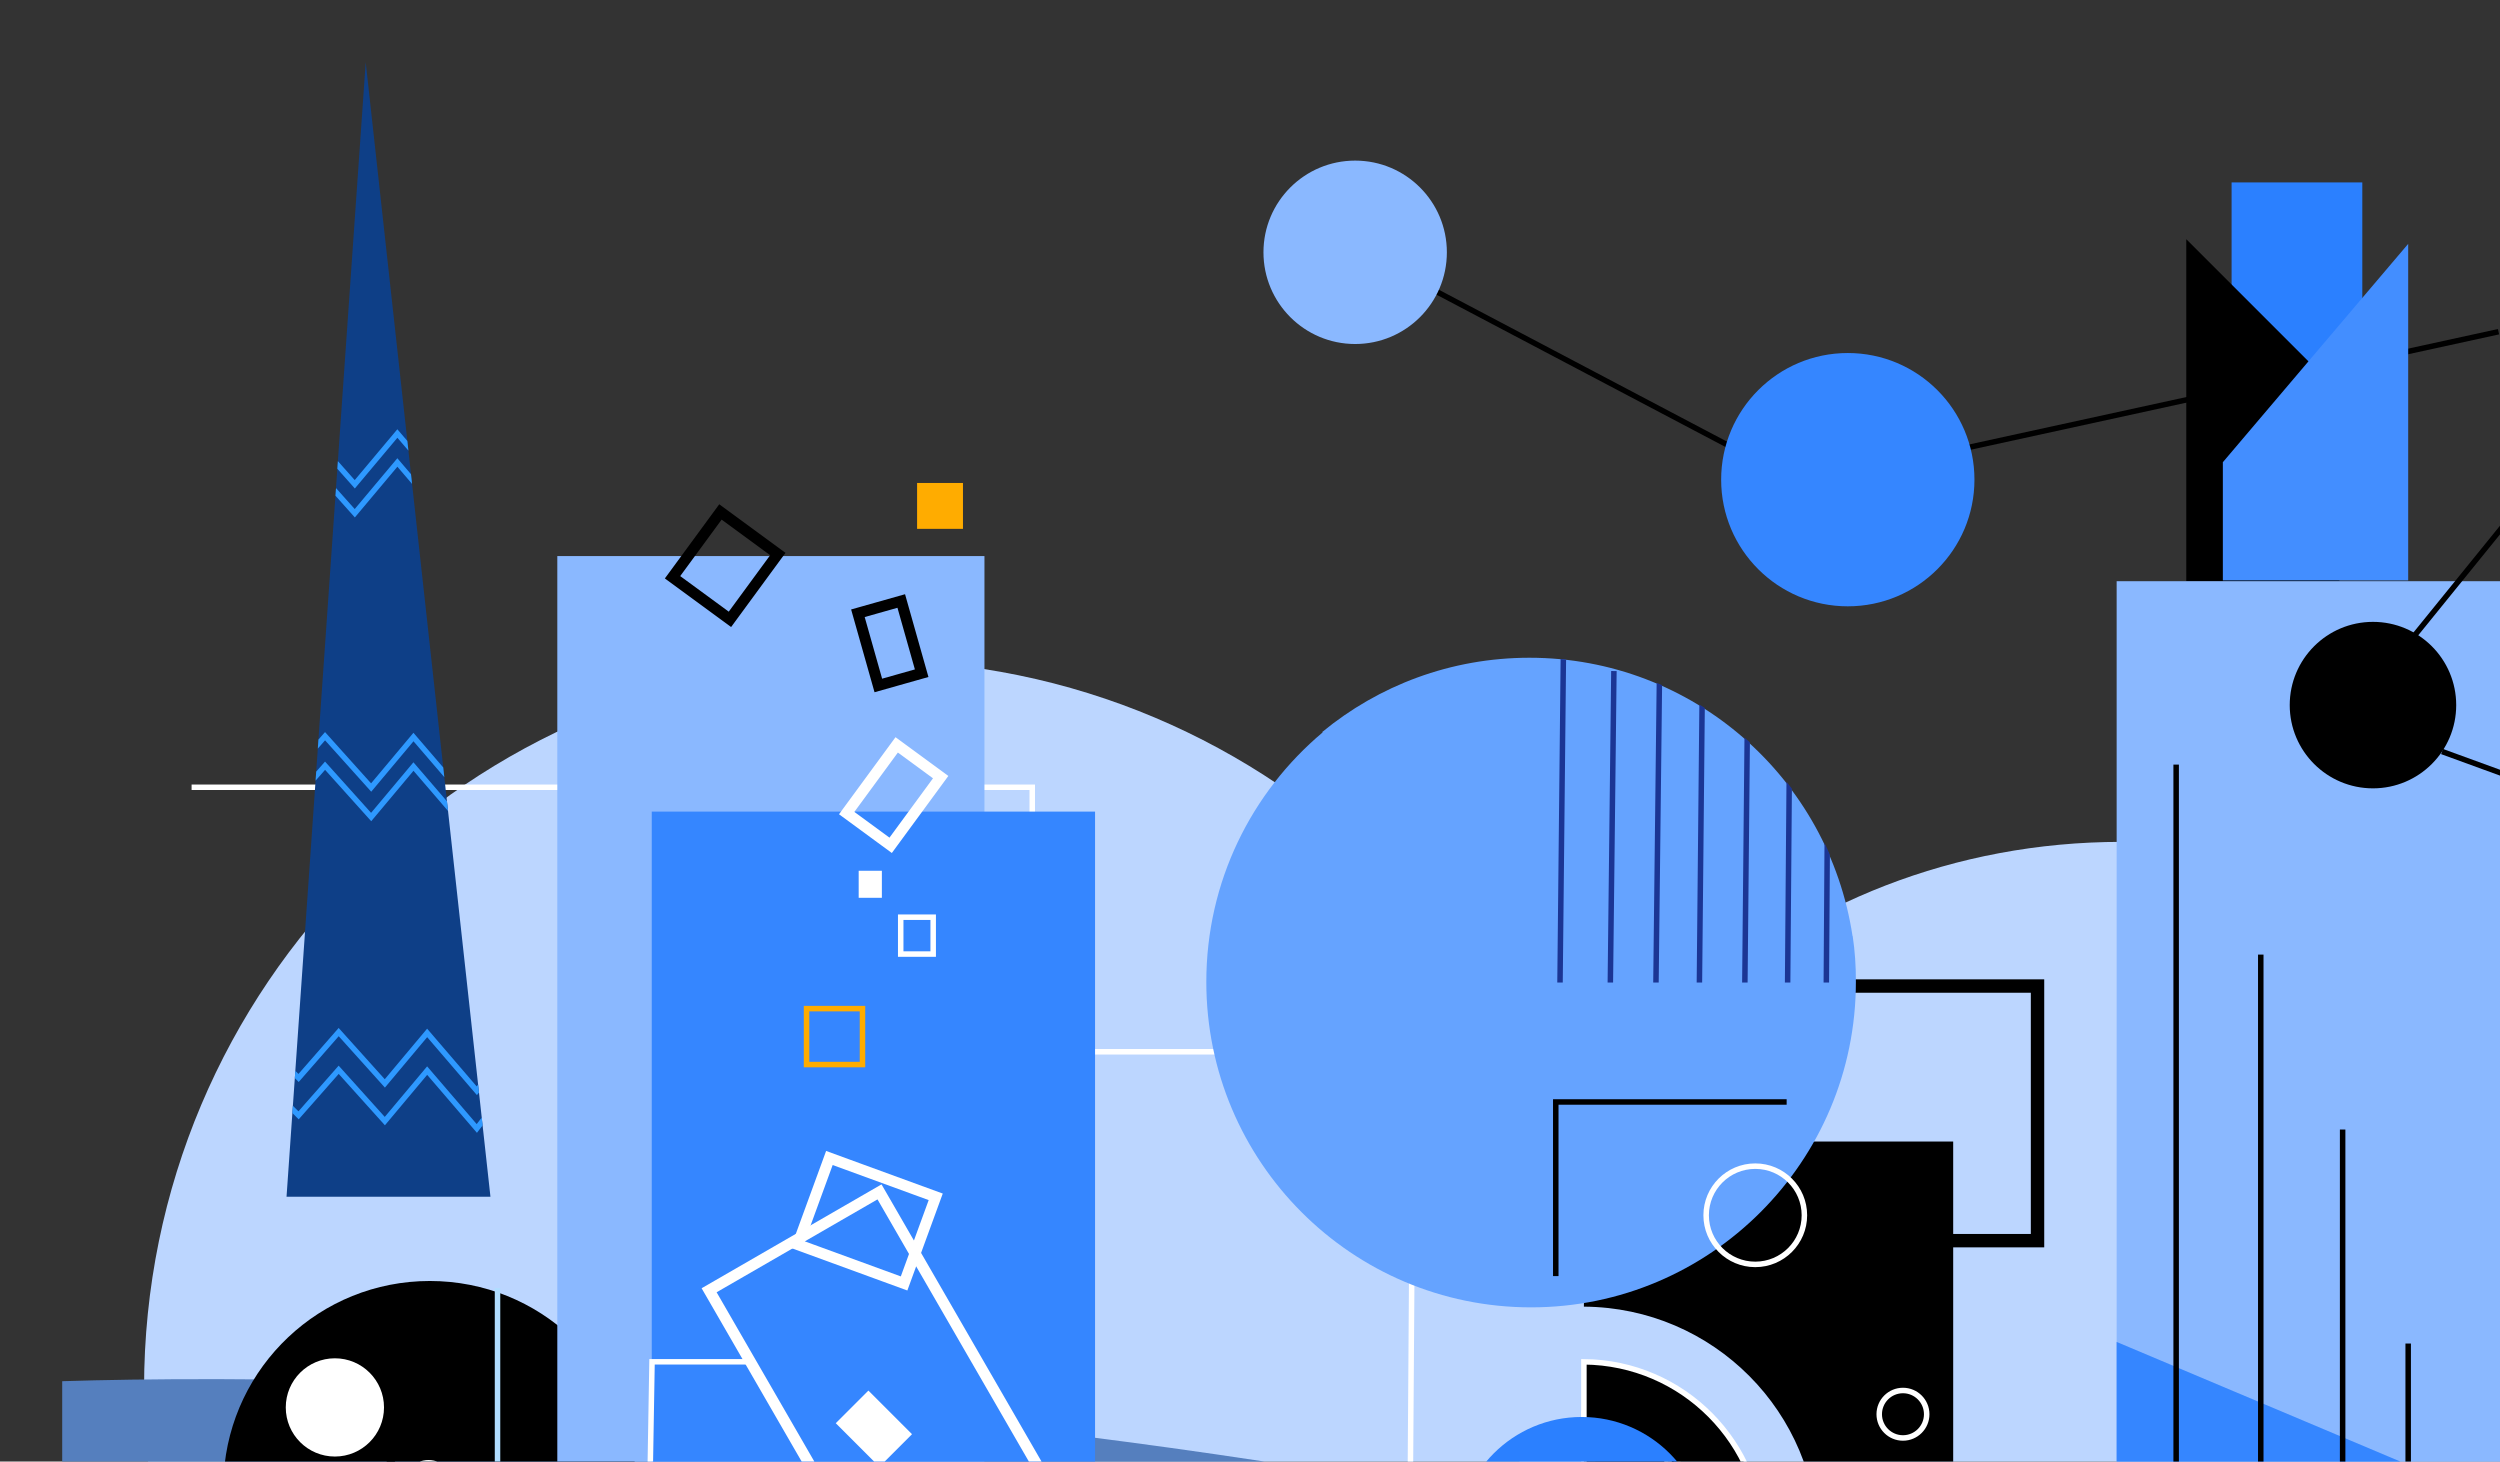
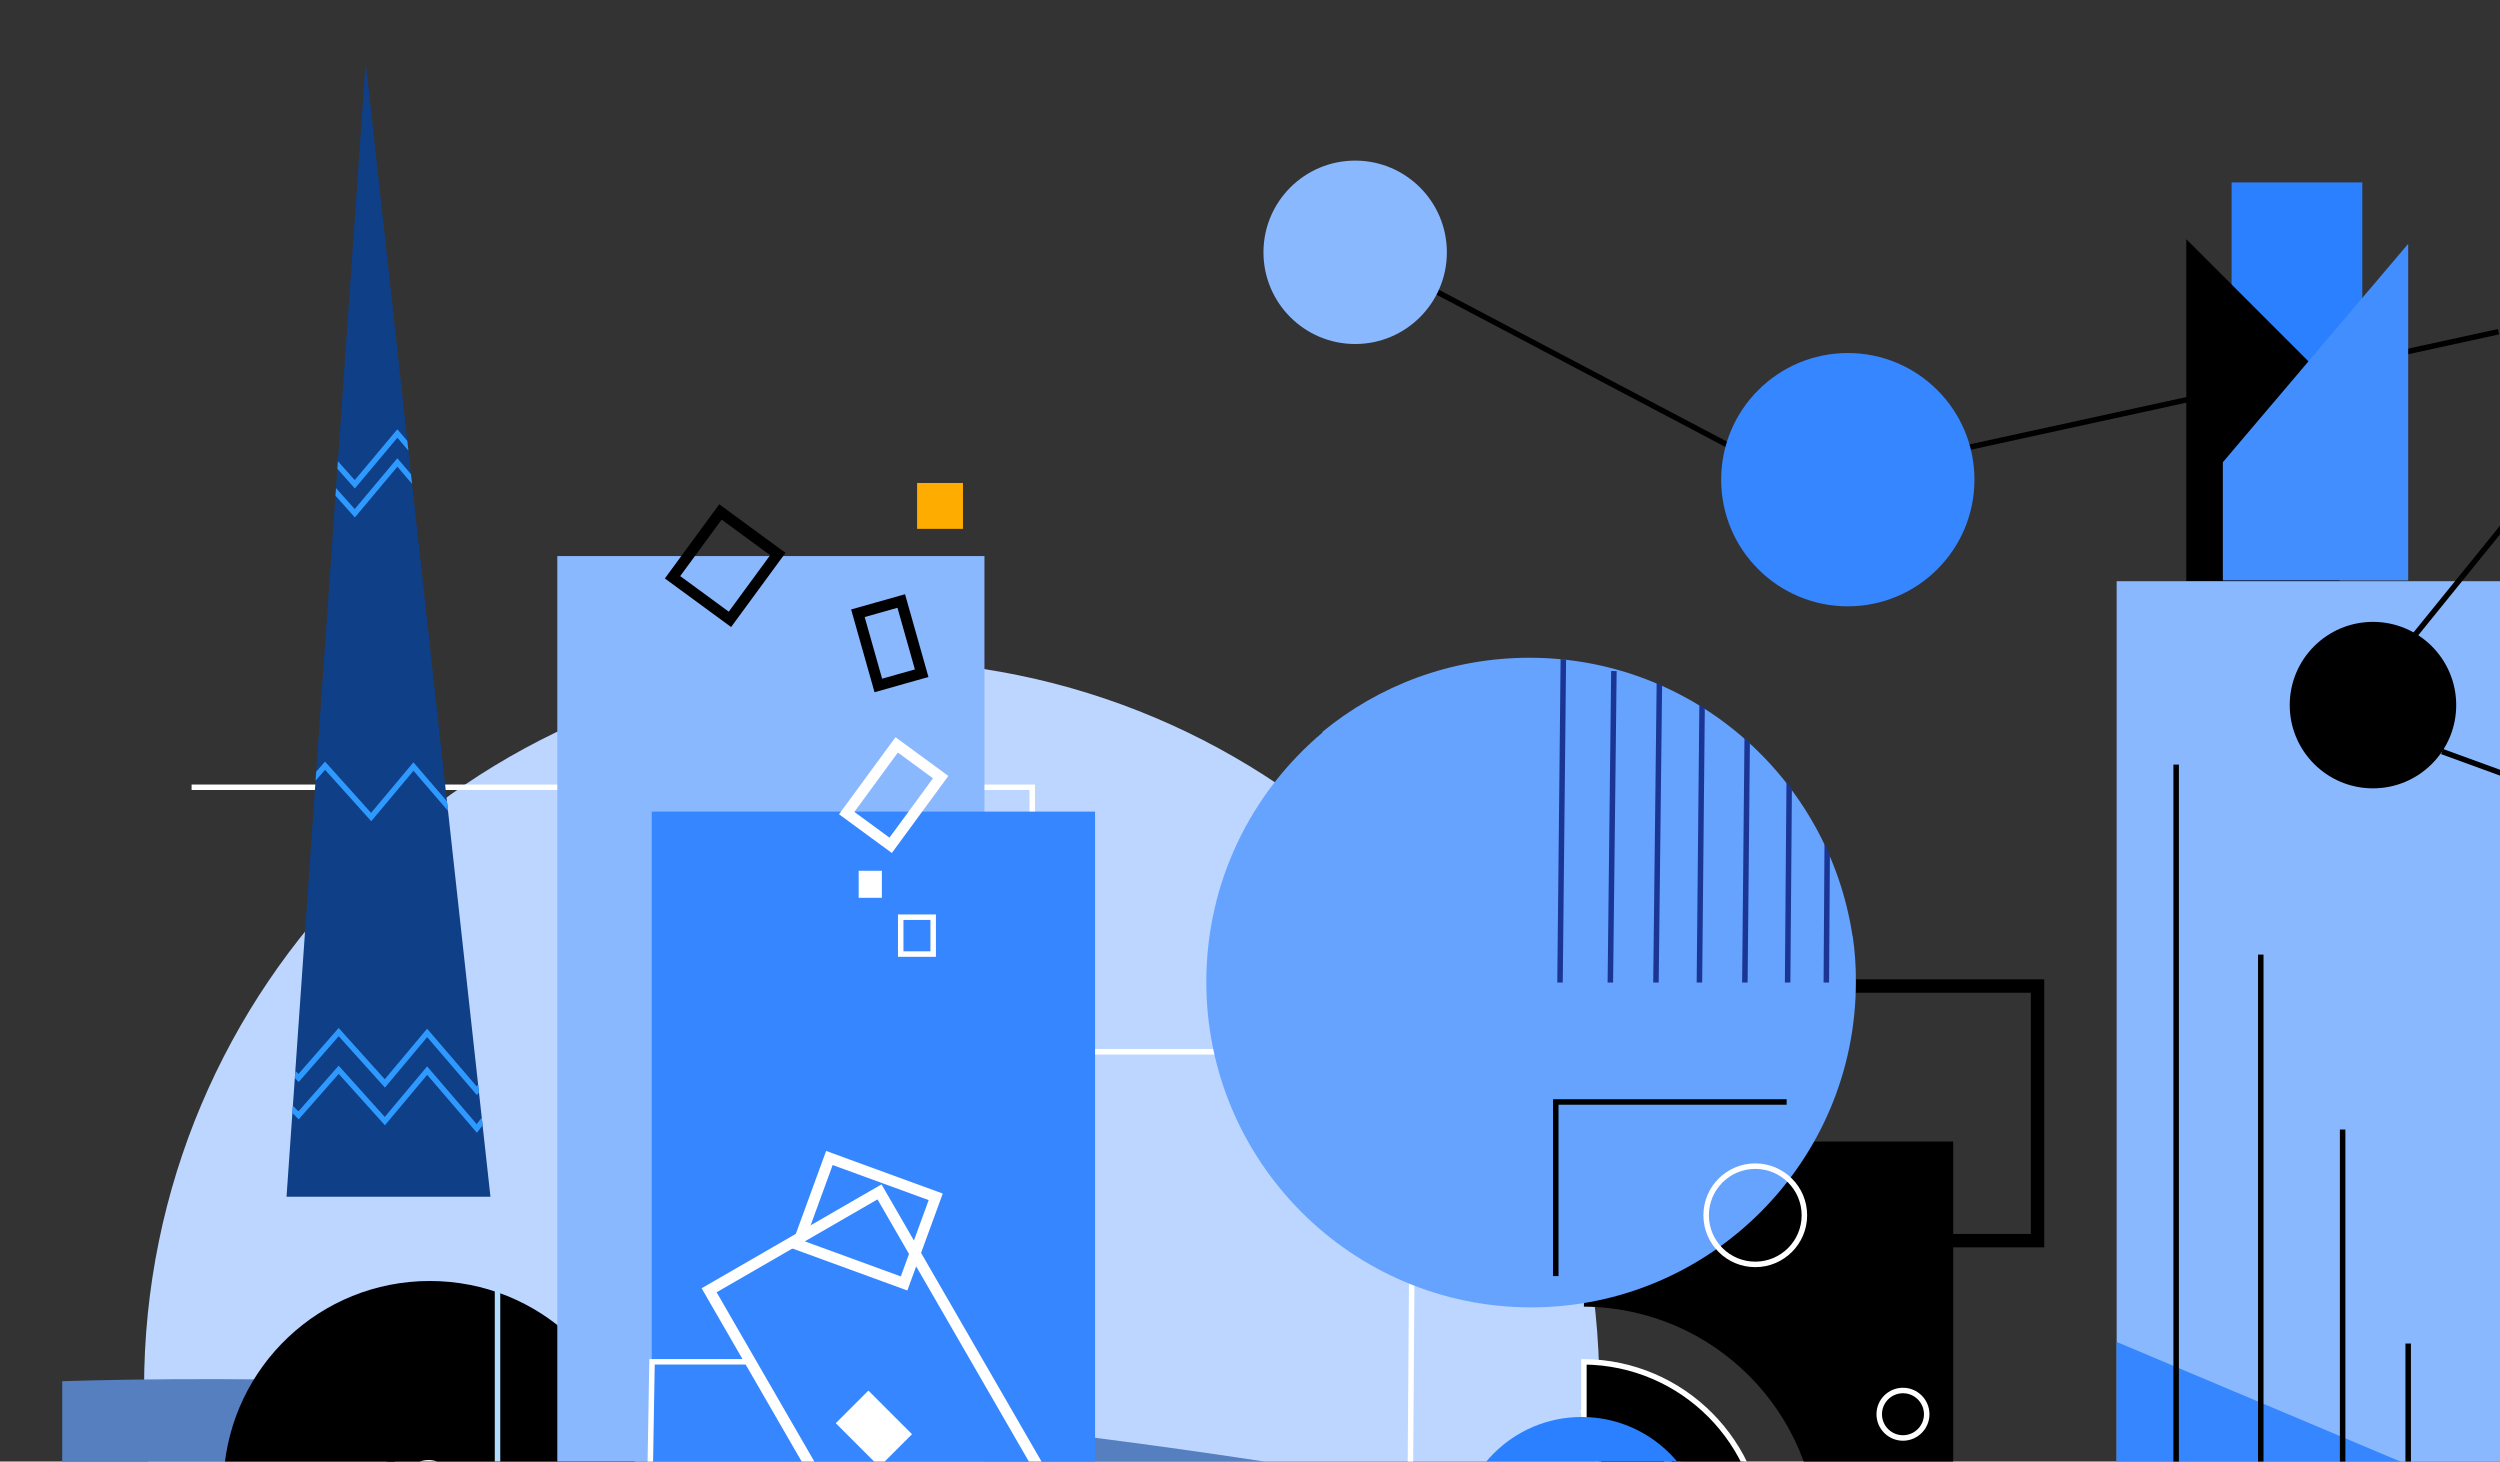
<svg xmlns="http://www.w3.org/2000/svg" xmlns:xlink="http://www.w3.org/1999/xlink" version="1.1" id="Layer_1" x="0px" y="0px" viewBox="0 0 455 266" style="enable-background:new 0 0 455 266;" xml:space="preserve">
  <rect x="0" y="0" width="455" height="266" fill="#333333" stroke="none" />
  <style type="text/css">
	.st0{clip-path:url(#SVGID_00000180326208059488350040000006132964355259317903_);}
	.st1{fill:#BCD6FF;}
	.st2{fill:#557FBE;}
	.st3{fill:#2B80FF;}
	.st4{fill:none;stroke:#FFFFFF;stroke-miterlimit:10;}
	.st5{fill:none;stroke:#000000;stroke-miterlimit:10;}
	.st6{fill:#8AB8FF;}
	.st7{fill:#3586FF;}
	.st8{fill:#438EFF;}
	.st9{stroke:#FFFFFF;stroke-miterlimit:10;}
	.st10{fill:none;stroke:#000000;stroke-width:2.439;stroke-miterlimit:10;}
	.st11{fill:#65A3FF;}
	.st12{fill:#FFFFFF;}
	.st13{fill:#1B3594;}
	.st14{fill:none;stroke:#FFFFFF;stroke-width:2;stroke-miterlimit:10;}
	.st15{fill:none;stroke:#FFFFFF;stroke-width:2;stroke-miterlimit:9.999;}
	.st16{fill:none;stroke:#FFAC00;stroke-miterlimit:10;}
	.st17{fill:none;stroke:#000000;stroke-width:2;stroke-miterlimit:9.999;}
	.st18{fill:none;stroke:#000000;stroke-width:2;stroke-miterlimit:10;}
	.st19{fill:none;stroke:#FFFFFF;stroke-width:2;stroke-miterlimit:9.999;}
	.st20{fill:#FFAC00;}
	.st21{fill:#0E3F87;}
	.st22{clip-path:url(#SVGID_00000131337023150537314940000003217039427010961043_);fill:none;stroke:#2E99FF;stroke-miterlimit:10;}
	.st23{clip-path:url(#SVGID_00000139995440680352740850000014512588362369054651_);fill:none;stroke:#2E99FF;stroke-miterlimit:10;}
	.st24{clip-path:url(#SVGID_00000055685761572079049000000014270908194557775498_);fill:none;stroke:#2E99FF;stroke-miterlimit:10;}
	.st25{clip-path:url(#SVGID_00000144298714751559185450000016532067800288507067_);fill:none;stroke:#2E99FF;stroke-miterlimit:10;}
	.st26{clip-path:url(#SVGID_00000145751572279198200680000012804492898156189348_);fill:none;stroke:#2E99FF;stroke-miterlimit:10;}
	.st27{clip-path:url(#SVGID_00000066476159925935946810000004738406226526122390_);fill:none;stroke:#2E99FF;stroke-miterlimit:10;}
	.st28{fill:none;stroke:#B0DDFF;stroke-miterlimit:10;}
	.st29{fill:none;stroke:#000000;stroke-width:2;stroke-miterlimit:10;}
	.st30{fill:#4C9D34;}
	.st31{clip-path:url(#SVGID_00000107572676167576851600000002841811688132591008_);}
	.st32{fill:none;stroke:#1B3594;stroke-miterlimit:10;}
</style>
  <g>
    <defs>
      <rect id="SVGID_1_" width="455" height="266" />
    </defs>
    <clipPath id="SVGID_00000098905580028028667340000013316873305756178585_">
      <use xlink:href="#SVGID_1_" style="overflow:visible;" />
    </clipPath>
    <g style="clip-path:url(#SVGID_00000098905580028028667340000013316873305756178585_);">
      <path class="st1" d="M158.65,120.2c73.14,0,132.43,59.29,132.43,132.43s-59.29,82.75-132.43,82.75s-132.43-9.61-132.43-82.75    S85.51,120.2,158.65,120.2z" />
-       <path class="st1" d="M386.13,153.22c60.96,0,110.38,45.25,110.38,101.06s-49.42,80.06-110.38,80.06s-110.38-24.24-110.38-80.06    S325.17,153.22,386.13,153.22z" />
      <path class="st2" d="M11.32,251.38v103.87h366.36l91.8-25.68C275.2,251.33,69.54,249.54,11.32,251.38z" />
      <rect x="406.15" y="33.2" class="st3" width="23.79" height="37.95" />
      <polygon points="397.9,105.78 397.9,43.53 425.77,71.4 425.77,105.78   " />
      <path class="st4" d="M274.21,355.25c0.25-1.79,0.2-3.48-0.05-5.22l6.01-1.74l-1.64-5.61l-6.06,1.74    c-1.39-3.08-3.53-5.81-6.36-7.95l3.03-5.51l-5.12-2.83l-3.03,5.51c-3.28-1.24-6.76-1.59-10.08-1.14l-1.69-6.06l-5.61,1.64    l1.74,6.06c-3.08,1.39-5.86,3.53-8,6.36l-5.46-3.03l-2.83,5.12l5.46,3.03c-1.19,3.13-1.59,6.46-1.24,9.64" />
      <line class="st5" x1="258.81" y1="51.68" x2="317.72" y2="82.73" />
      <rect x="385.23" y="105.78" class="st6" width="73.52" height="247.24" />
      <path class="st7" d="M385.23,244.23l73.52,31v80.03h-73.52C385.23,355.25,385.23,242.98,385.23,244.23z" />
      <line class="st5" x1="330.69" y1="87.45" x2="454.73" y2="60.37" />
      <circle class="st7" cx="336.3" cy="87.3" r="23.05" />
      <circle class="st6" cx="246.64" cy="45.92" r="16.69" />
      <circle cx="431.88" cy="128.33" r="15.15" />
      <line class="st5" x1="468.79" y1="79.45" x2="435.88" y2="120.06" />
      <line class="st5" x1="396.06" y1="139.16" x2="396.06" y2="355.25" />
      <line class="st5" x1="449.22" y1="281.73" x2="449.22" y2="355.25" />
      <line class="st5" x1="426.36" y1="205.58" x2="426.36" y2="355.25" />
      <line class="st5" x1="411.46" y1="173.74" x2="411.46" y2="355.25" />
      <line class="st5" x1="438.29" y1="244.52" x2="438.29" y2="355.25" />
      <polygon class="st8" points="438.29,44.38 404.56,84.12 404.56,105.63 438.29,105.63   " />
      <path d="M288.27,207.76v30.05c23.55,0.15,42.57,19.27,42.57,42.82s-19.03,42.67-42.57,42.82v31.79h67.21V207.76H288.27z" />
-       <path class="st9" d="M309.43,278.65c0-11.72-9.44-21.26-21.16-21.41v42.82C299.99,299.96,309.43,290.42,309.43,278.65z" />
+       <path class="st9" d="M309.43,278.65c0-11.72-9.44-21.26-21.16-21.41C299.99,299.96,309.43,290.42,309.43,278.65z" />
      <path class="st9" d="M309.43,280.64c0,11.72-9.44,21.26-21.16,21.41v11.38c17.98-0.15,32.54-14.75,32.54-32.79    c0-18.03-14.56-32.64-32.54-32.79v11.38C299.99,259.38,309.43,268.91,309.43,280.64z" />
      <line class="st5" x1="444.45" y1="136.78" x2="494.17" y2="154.91" />
      <rect x="324.49" y="179.46" class="st10" width="46.34" height="46.34" />
      <circle class="st3" cx="287.87" cy="280.54" r="22.65" />
      <polyline class="st4" points="34.87,143.28 187.87,143.28 187.87,191.42 257.22,191.42 256.27,328.48   " />
      <path class="st11" d="M337.19,170.36c-0.01,0-0.02,0-0.03,0c-4.33-28.65-28.99-50.65-58.8-50.65c-14.34,0-27.48,5.08-37.72,13.52    c0.03,0.02,0.06,0.04,0.09,0.06c-12.97,10.9-21.18,27.18-21.18,45.42c0,32.74,26.49,59.23,59.11,59.23s59.11-26.54,59.11-59.23    C337.79,175.85,337.59,173.05,337.19,170.36z" />
      <path d="M115.79,270.75c0-0.75-0.05-1.54-0.05-2.29v-0.1l0,0c-1.24-19.67-17.54-35.22-37.51-35.22s-36.26,15.55-37.51,35.22h-0.1    v86.68h75.11v-82.02C115.74,272.29,115.79,271.5,115.79,270.75z" />
      <rect x="101.43" y="101.21" class="st6" width="77.74" height="253.5" />
      <rect x="118.62" y="147.71" class="st7" width="80.68" height="207.55" />
      <path class="st5" d="M63.33,273.04c1.59-2.83,4.67-4.42,7.15-6.51c1.44-1.19,2.68-2.58,3.87-4.02c-0.2,0.05-0.4,0.1-0.6,0.1" />
      <path class="st5" d="M53.35,250.83c3.18,2.93,7.4,4.87,9.64,8.59c-0.25-0.2-0.5-0.4-0.75-0.55" />
      <polyline class="st5" points="325.17,200.56 283.15,200.56 283.15,232.25   " />
      <ellipse class="st12" cx="287.87" cy="280.54" rx="12.12" ry="12.12" />
      <polygon class="st13" points="118.67,268.47 98.75,268.47 98.8,289.28 77.14,289.28 77.14,312.68 55.63,312.68 55.63,337.37     35.41,337.37 35.41,355.25 118.67,355.25   " />
      <polyline class="st4" points="35.31,355.3 35.31,337.37 55.14,337.37 55.14,312.68 76.65,312.68 76.65,289.28 98.3,289.28     98.25,268.47 118.32,268.47 118.67,247.85 136.6,247.85   " />
      <g>
        <rect x="142.36" y="221.67" transform="matrix(0.866 -0.5 0.5 0.866 -105.06 114.042)" class="st14" width="35.81" height="62.79" />
        <rect x="154.89" y="254.42" transform="matrix(0.707 -0.707 0.707 0.707 -137.274 188.655)" class="st12" width="8.4" height="11.23" />
        <rect x="149.43" y="211.81" transform="matrix(0.343 -0.939 0.939 0.343 -104.955 294.183)" class="st15" width="16.79" height="20.61" />
-         <rect x="146.79" y="183.57" class="st16" width="10.18" height="10.18" />
      </g>
      <rect x="145.24" y="327.35" transform="matrix(0.806 -0.592 0.592 0.806 -167.258 152.787)" class="st12" width="8.84" height="8.84" />
      <rect x="152.4" y="344.03" transform="matrix(0.39 -0.921 0.921 0.39 -224.269 352.596)" class="st12" width="2.88" height="2.88" />
      <rect x="163.93" y="166.93" class="st4" width="5.91" height="6.71" />
      <rect x="156.28" y="158.48" class="st12" width="4.22" height="4.92" />
      <rect x="124.7" y="96.44" transform="matrix(0.591 -0.806 0.806 0.591 -29.026 148.574)" class="st17" width="14.75" height="12.96" />
      <rect x="157.86" y="110.35" transform="matrix(0.962 -0.272 0.272 0.962 -25.737 48.394)" class="st18" width="8.2" height="13.66" />
      <rect x="155.07" y="139.72" transform="matrix(0.591 -0.806 0.806 0.591 -50.164 190.391)" class="st19" width="15.4" height="9.93" />
      <rect x="166.91" y="87.9" class="st20" width="8.35" height="8.35" />
      <circle class="st4" cx="319.46" cy="221.18" r="8.94" />
-       <circle class="st12" cx="60.95" cy="256.15" r="8.94" />
      <circle class="st4" cx="346.34" cy="257.39" r="4.32" />
      <circle class="st4" cx="77.99" cy="270.55" r="4.32" />
      <polygon class="st21" points="52.15,217.8 89.26,217.8 66.56,11.34   " />
      <g>
        <g>
          <g>
            <g>
              <defs>
                <polygon id="SVGID_00000057863822309771885320000017462408274759023528_" points="52.15,217.8 89.26,217.8 66.56,11.34                 " />
              </defs>
              <clipPath id="SVGID_00000019644330731317134390000009473729563579663534_">
                <use xlink:href="#SVGID_00000057863822309771885320000017462408274759023528_" style="overflow:visible;" />
              </clipPath>
              <polyline style="clip-path:url(#SVGID_00000019644330731317134390000009473729563579663534_);fill:none;stroke:#2E99FF;stroke-miterlimit:10;" points="        46.09,194.75 54.34,202.99 61.64,194.7 70.04,204.04 77.74,194.85 86.78,205.38 94.93,194.75       " />
            </g>
          </g>
        </g>
        <g>
          <g>
            <g>
              <defs>
                <polygon id="SVGID_00000086654195495072493860000001536954258457121969_" points="52.15,217.8 89.26,217.8 66.56,11.34                 " />
              </defs>
              <clipPath id="SVGID_00000121241223620954634820000006352999918652116356_">
                <use xlink:href="#SVGID_00000086654195495072493860000001536954258457121969_" style="overflow:visible;" />
              </clipPath>
              <polyline style="clip-path:url(#SVGID_00000121241223620954634820000006352999918652116356_);fill:none;stroke:#2E99FF;stroke-miterlimit:10;" points="        46.09,187.89 54.34,196.19 61.64,187.84 70.04,197.18 77.74,187.99 86.78,198.52 94.93,187.89       " />
            </g>
          </g>
        </g>
        <g>
          <g>
            <g>
              <defs>
                <polygon id="SVGID_00000011728731940007767460000015306440760350940569_" points="52.15,217.8 89.26,217.8 66.56,11.34                 " />
              </defs>
              <clipPath id="SVGID_00000124874958694214303380000009196085002533904001_">
                <use xlink:href="#SVGID_00000011728731940007767460000015306440760350940569_" style="overflow:visible;" />
              </clipPath>
              <polyline style="clip-path:url(#SVGID_00000124874958694214303380000009196085002533904001_);fill:none;stroke:#2E99FF;stroke-miterlimit:10;" points="        43.61,139.41 51.86,147.66 59.16,139.36 67.55,148.7 75.25,139.51 84.3,150.04 92.44,139.41       " />
            </g>
          </g>
        </g>
        <g>
          <g>
            <g>
              <defs>
                <polygon id="SVGID_00000067212880951946601140000001054005243456889219_" points="52.15,217.8 89.26,217.8 66.56,11.34                 " />
              </defs>
              <clipPath id="SVGID_00000162350242070918478130000017290912526308405147_">
                <use xlink:href="#SVGID_00000067212880951946601140000001054005243456889219_" style="overflow:visible;" />
              </clipPath>
-               <polyline style="clip-path:url(#SVGID_00000162350242070918478130000017290912526308405147_);fill:none;stroke:#2E99FF;stroke-miterlimit:10;" points="        43.61,134.04 51.86,142.29 59.16,133.99 67.55,143.33 75.25,134.14 84.3,144.67 92.44,134.04       " />
            </g>
          </g>
        </g>
        <g>
          <g>
            <g>
              <defs>
                <polygon id="SVGID_00000176753925364307879570000016250049482122492840_" points="52.15,217.8 89.26,217.8 66.56,11.34                 " />
              </defs>
              <clipPath id="SVGID_00000157992263743939762300000006183622676408566199_">
                <use xlink:href="#SVGID_00000176753925364307879570000016250049482122492840_" style="overflow:visible;" />
              </clipPath>
              <polyline style="clip-path:url(#SVGID_00000157992263743939762300000006183622676408566199_);fill:none;stroke:#2E99FF;stroke-miterlimit:10;" points="        40.63,84.12 48.88,92.37 56.23,84.07 64.57,93.41 72.32,84.17 81.36,94.75 89.46,84.12       " />
            </g>
          </g>
        </g>
        <g>
          <g>
            <g>
              <defs>
                <polygon id="SVGID_00000109725808201886503910000001572448091413090480_" points="52.15,217.8 89.26,217.8 66.56,11.34                 " />
              </defs>
              <clipPath id="SVGID_00000072265468694680288690000007085061196040633227_">
                <use xlink:href="#SVGID_00000109725808201886503910000001572448091413090480_" style="overflow:visible;" />
              </clipPath>
              <polyline style="clip-path:url(#SVGID_00000072265468694680288690000007085061196040633227_);fill:none;stroke:#2E99FF;stroke-miterlimit:10;" points="        40.63,78.85 48.88,87.1 56.23,78.75 64.57,88.14 72.32,78.9 81.36,89.44 89.46,78.85       " />
            </g>
          </g>
        </g>
      </g>
      <polyline class="st28" points="71.08,283.37 90.55,283.37 90.55,234.44   " />
      <ellipse class="st29" cx="287.88" cy="280.54" rx="4.42" ry="4.42" />
      <path class="st4" d="M240.03,317.8v-3.03h-3.23c-0.25-1.79-0.99-3.48-2.04-4.87l2.29-2.29l-2.14-2.14l-2.29,2.29    c-1.39-1.04-3.03-1.74-4.87-1.99v-3.28h-3.03v3.28c-1.79,0.25-3.48,0.94-4.87,1.99l-2.29-2.29l-2.14,2.14l2.29,2.29    c-1.04,1.39-1.74,3.03-2.04,4.87h-3.23v3.03h3.23c0.25,1.84,0.94,3.48,1.99,4.87l-2.29,2.29l2.14,2.14l2.24-2.24    c1.39,1.04,3.08,1.79,4.87,2.04v3.18h3.03v-3.18c1.84-0.25,3.48-0.99,4.87-2.04l2.24,2.24l2.14-2.14l-2.29-2.29    c1.04-1.39,1.74-3.08,1.99-4.87H240.03z" />
      <polygon class="st30" points="377.63,355 36.01,355 36.01,355   " />
      <g>
        <g>
          <defs>
            <path id="SVGID_00000015350093341962012050000012412528093648745621_" d="M337.79,178.82h-59.11V119.7l0,0       C311.33,119.7,337.79,146.17,337.79,178.82L337.79,178.82z" />
          </defs>
          <clipPath id="SVGID_00000106833181693642446420000012472789600958841253_">
            <use xlink:href="#SVGID_00000015350093341962012050000012412528093648745621_" style="overflow:visible;" />
          </clipPath>
          <g style="clip-path:url(#SVGID_00000106833181693642446420000012472789600958841253_);">
            <line class="st32" x1="283.87" y1="183.96" x2="284.55" y2="118.05" />
            <line class="st32" x1="293.04" y1="182.58" x2="293.73" y2="122.13" />
            <line class="st32" x1="301.34" y1="182.69" x2="302.02" y2="123.24" />
            <line class="st32" x1="309.22" y1="186.4" x2="309.81" y2="125.25" />
            <line class="st32" x1="317.48" y1="187.7" x2="318.05" y2="128.23" />
            <line class="st32" x1="325.26" y1="189.97" x2="325.74" y2="129.16" />
            <line class="st32" x1="332.31" y1="191.33" x2="332.68" y2="134.49" />
          </g>
        </g>
      </g>
    </g>
  </g>
</svg>